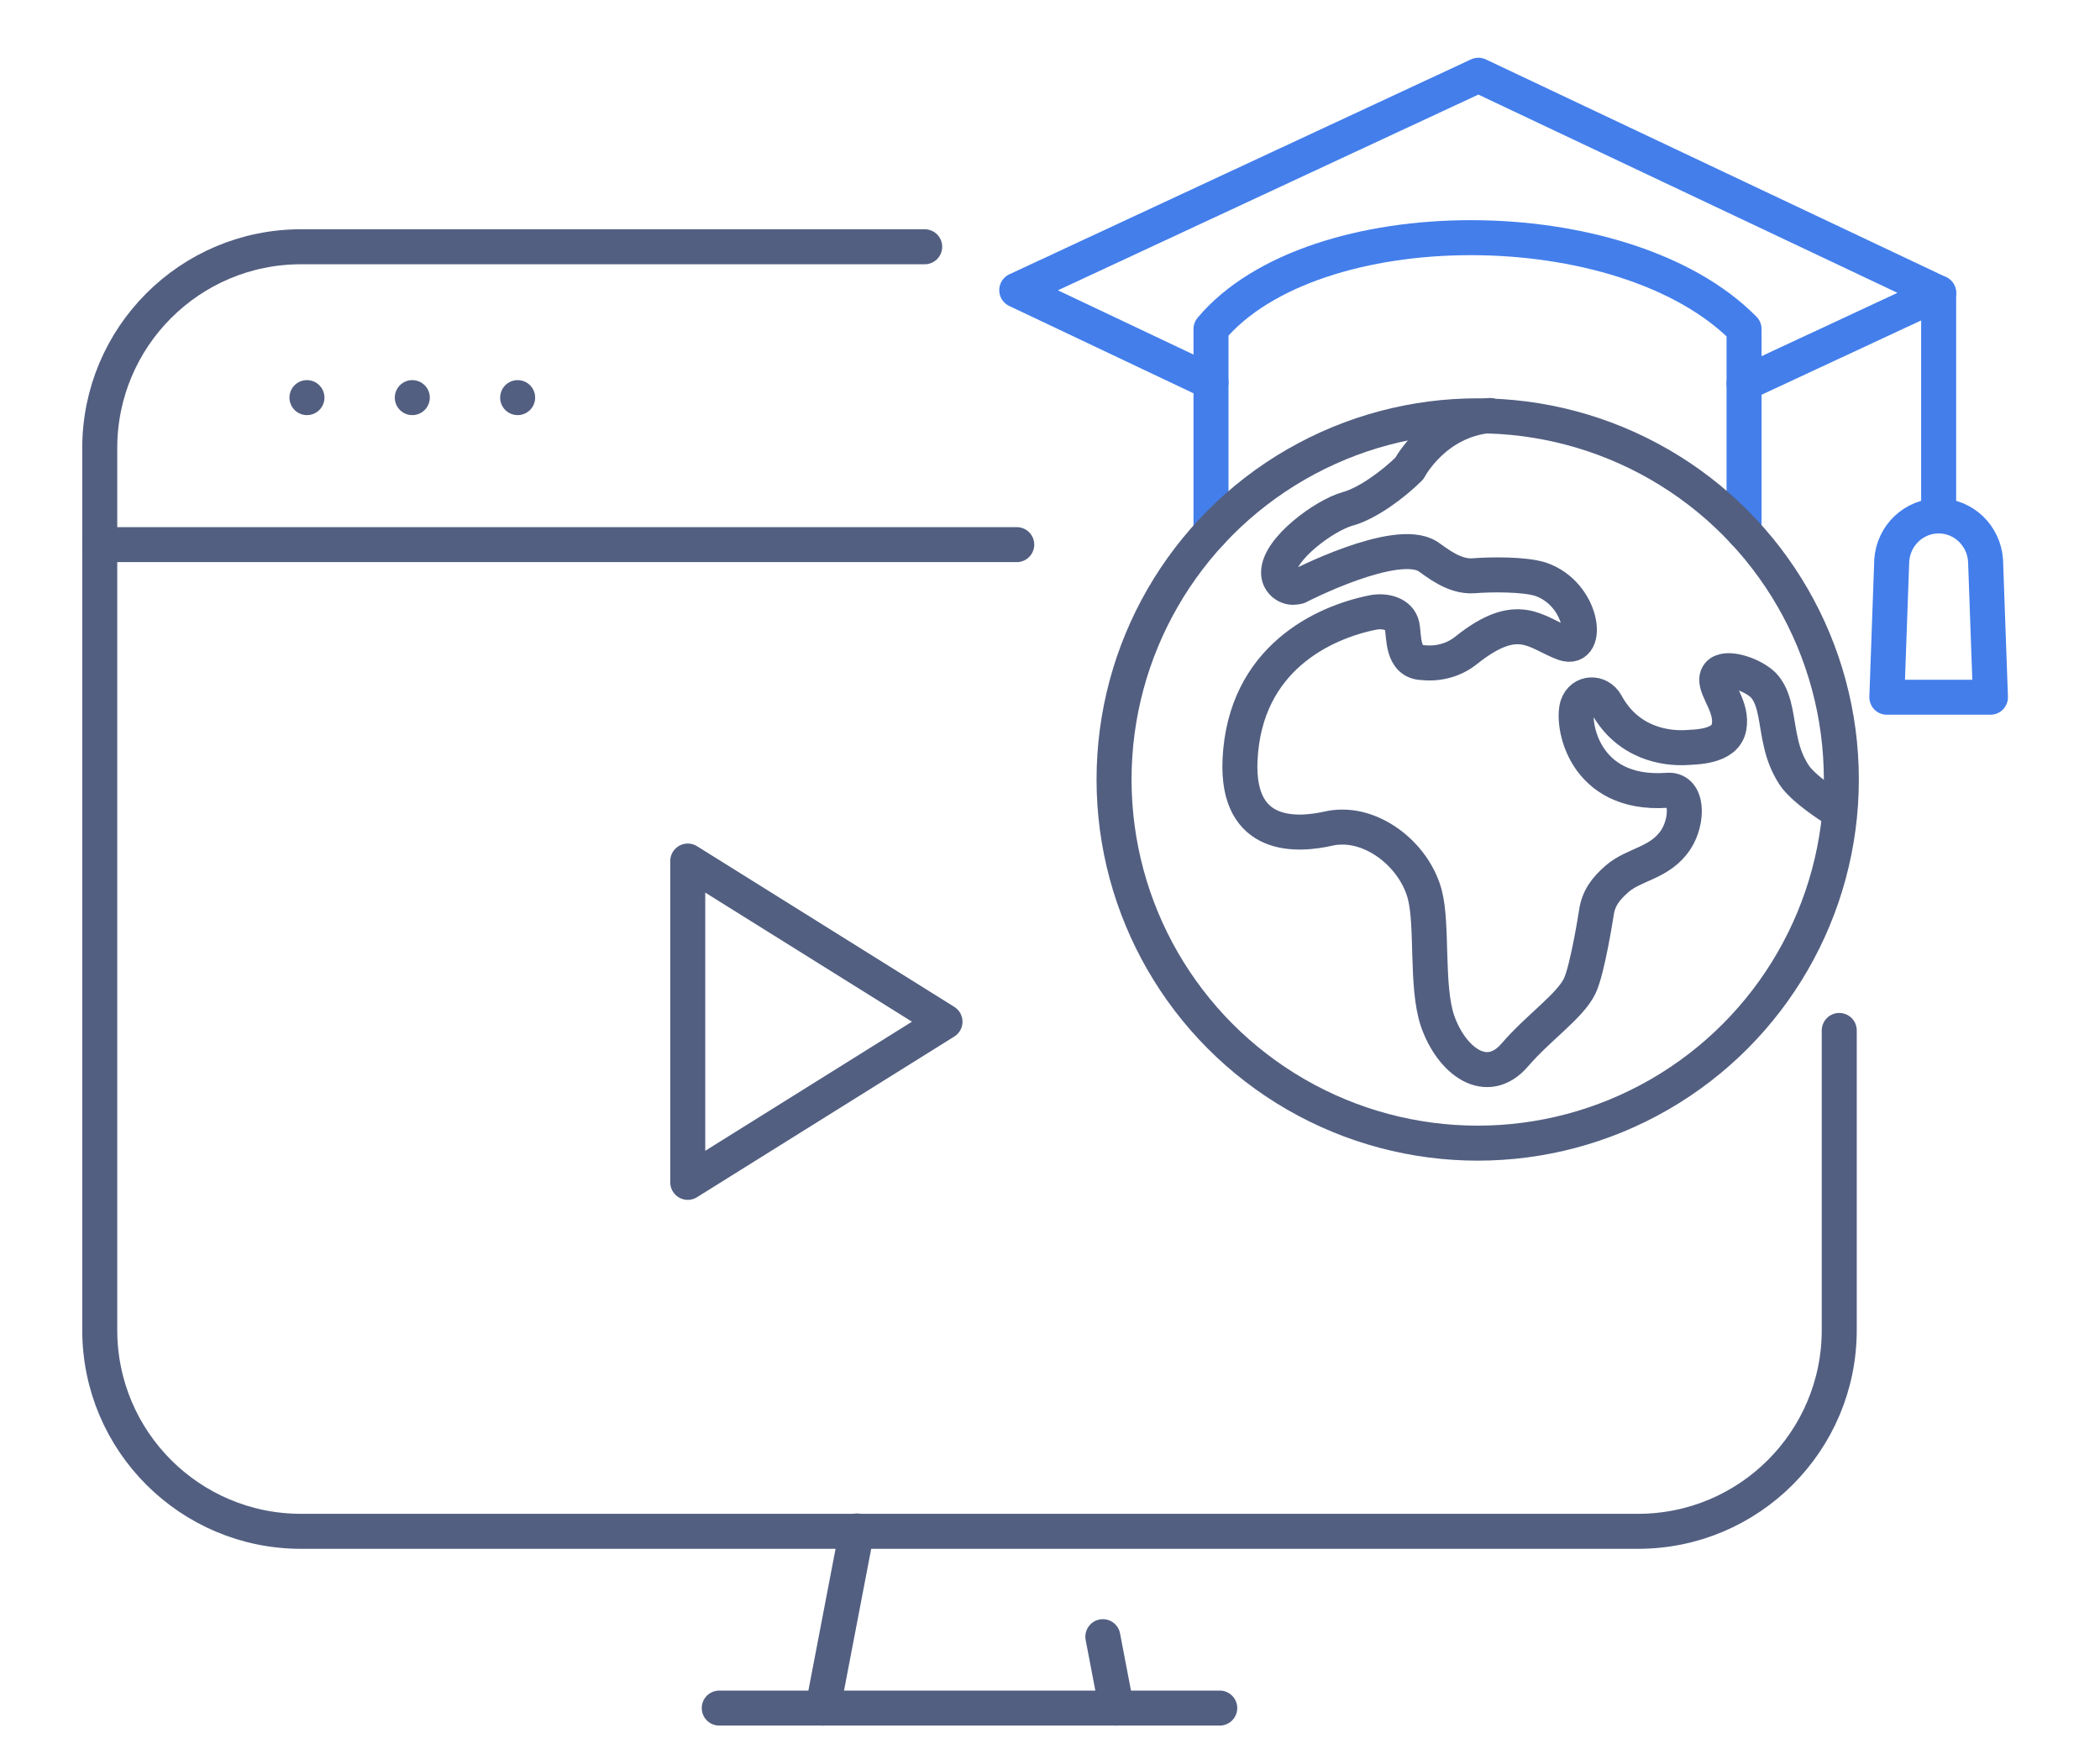
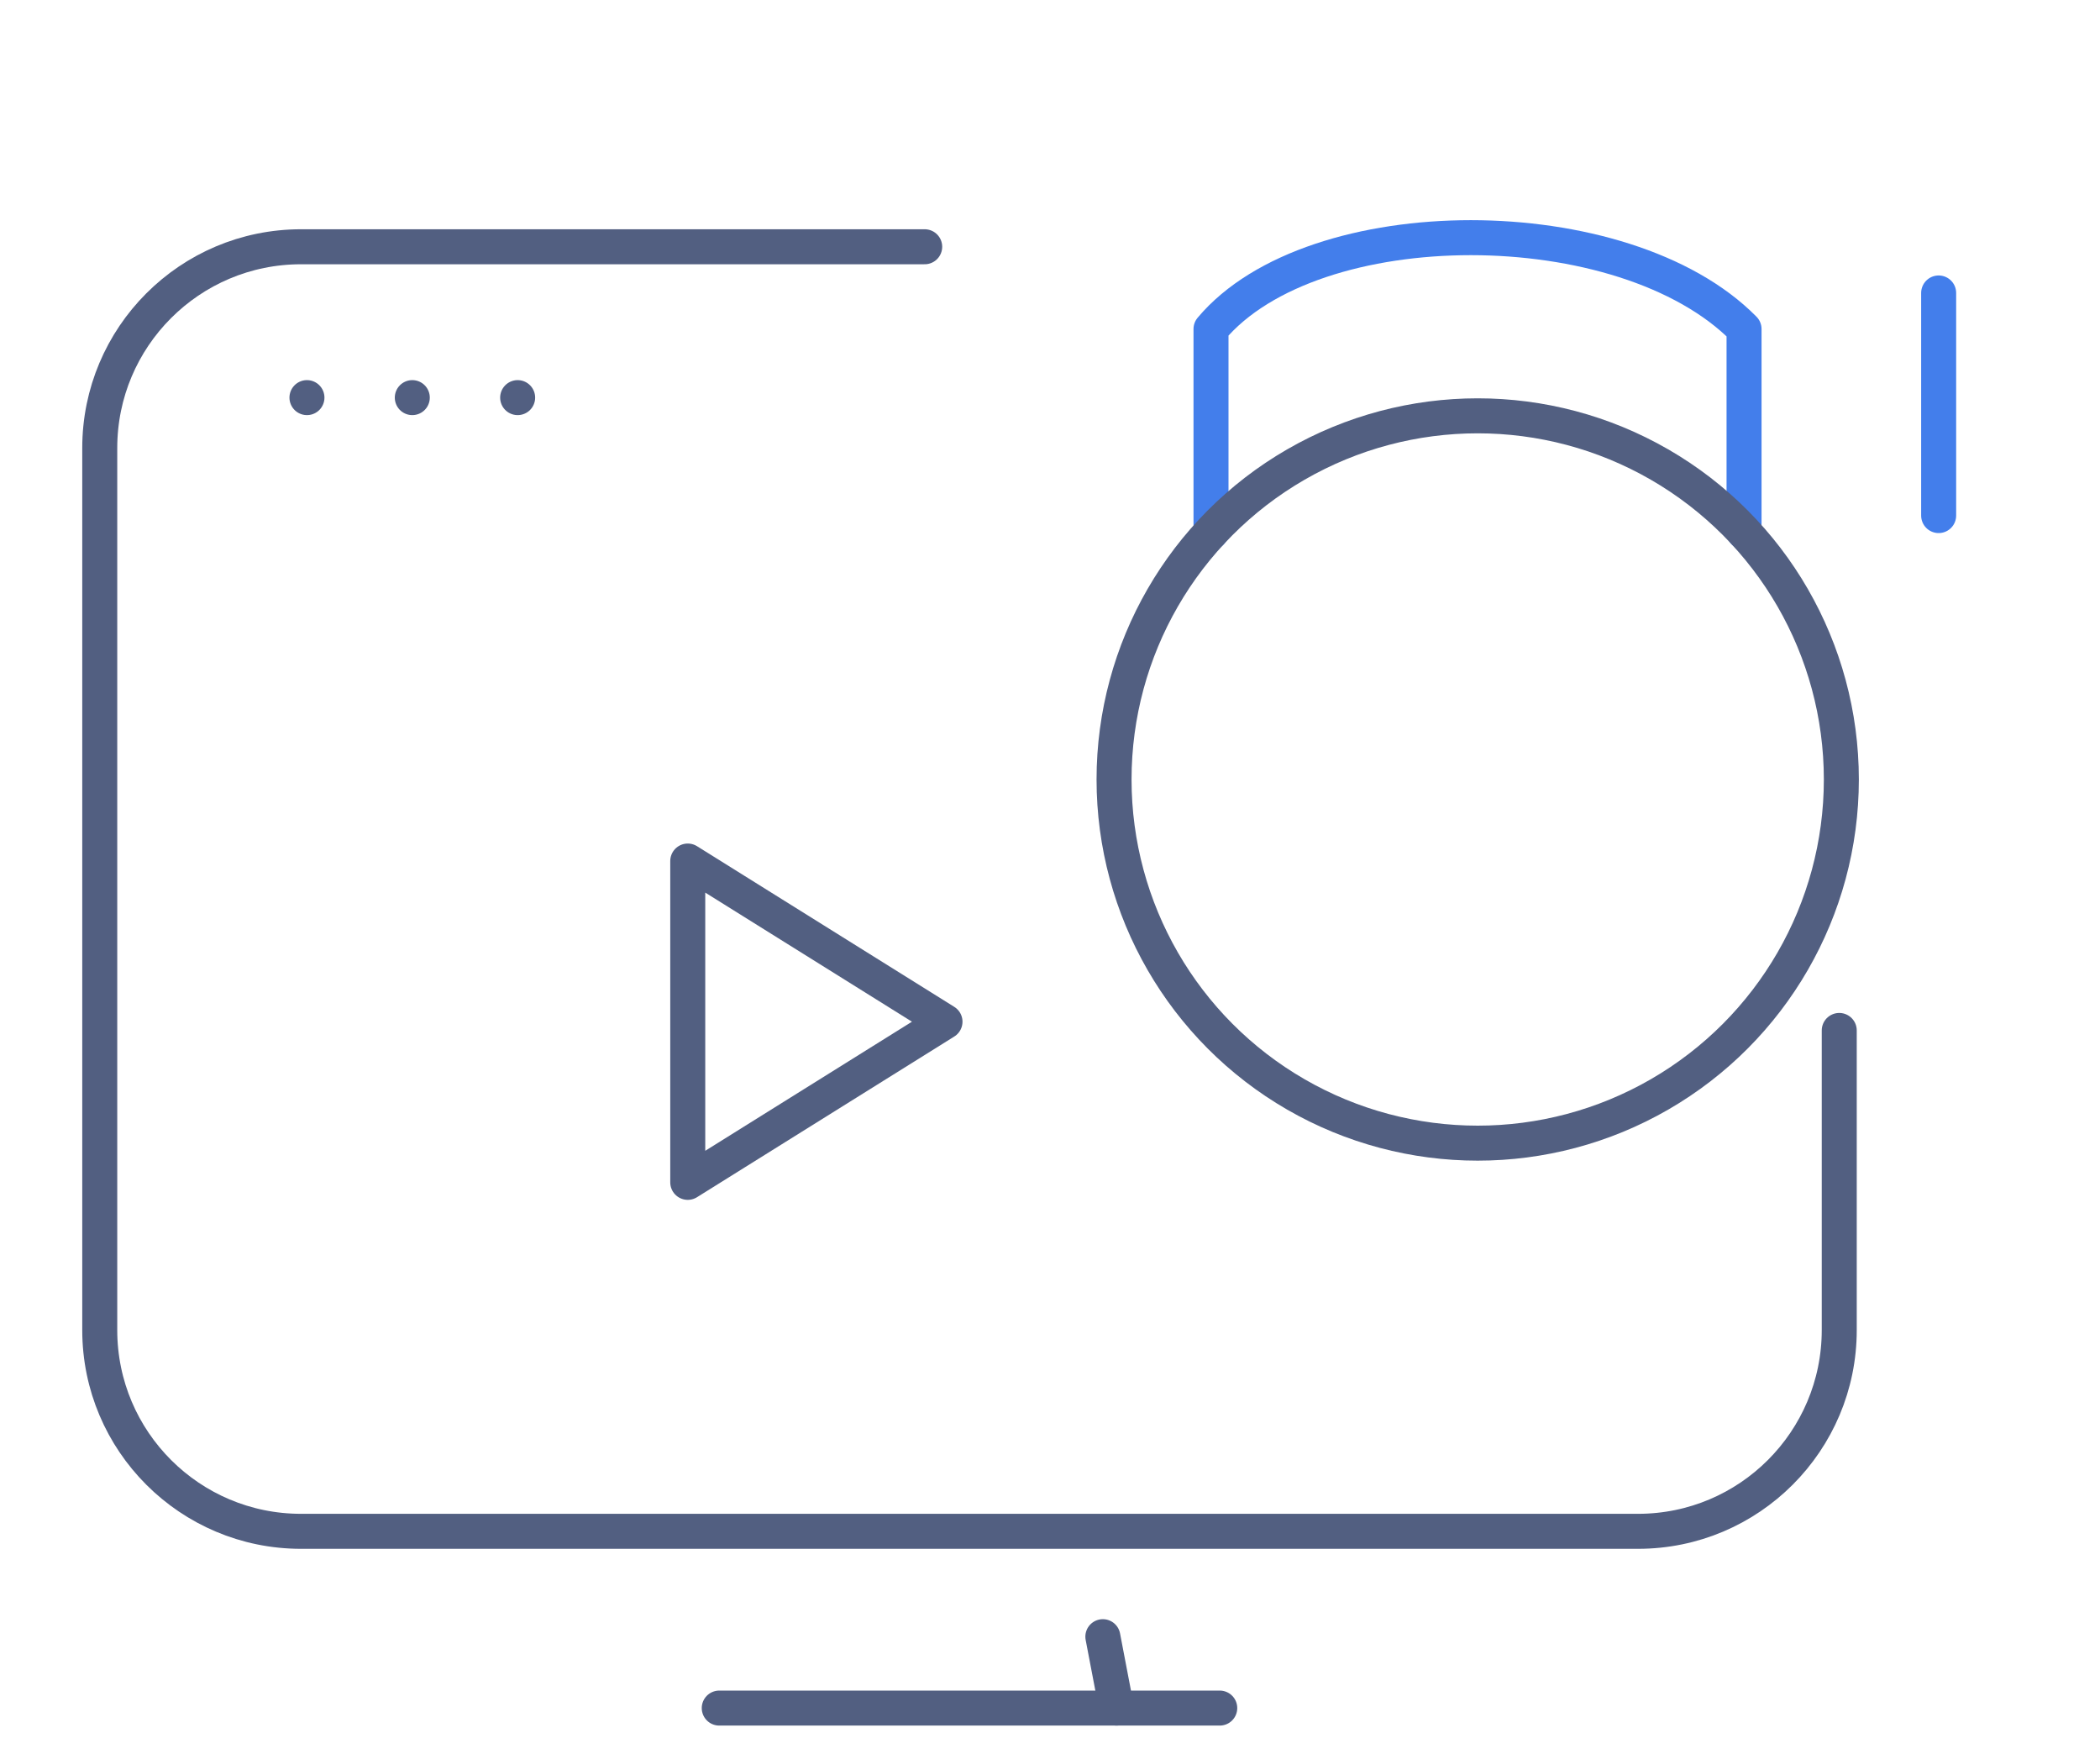
<svg xmlns="http://www.w3.org/2000/svg" id="图层_1" x="0px" y="0px" viewBox="0 0 600 501" style="enable-background:new 0 0 600 501;" xml:space="preserve">
  <style type="text/css">	.st0{fill:none;stroke:#525F81;stroke-width:10;stroke-linecap:round;stroke-linejoin:round;stroke-miterlimit:7.111;}	.st1{fill:none;stroke:#437EEB;stroke-width:10;stroke-linecap:round;stroke-linejoin:round;stroke-miterlimit:13.333;}</style>
  <g>
    <path class="st0" d="M525.5,294.4V380c0,31.7-25.7,57.5-57.5,57.5H86c-31.7,0-57.5-25.7-57.5-57.5V128c0-31.7,25.7-57.5,57.5-57.5  h178.2" />
-     <line class="st0" x1="28.5" y1="155.6" x2="290.5" y2="155.6" />
    <g>
      <line class="st0" x1="87.7" y1="113.6" x2="87.7" y2="113.6" />
      <line class="st0" x1="117.8" y1="113.6" x2="117.8" y2="113.6" />
      <line class="st0" x1="147.9" y1="113.6" x2="147.9" y2="113.6" />
    </g>
    <line class="st0" x1="205.5" y1="488" x2="348.5" y2="488" />
    <g>
-       <line class="st0" x1="235.1" y1="488" x2="244.8" y2="437.4" />
      <line class="st0" x1="319" y1="488" x2="315.1" y2="467.6" />
    </g>
    <g>
      <g>
        <path class="st1" d="M498.3,152V94C464,59.2,375.2,59.2,346,94v58.1" />
-         <polyline class="st1" points="498.3,109.6 553.9,83.7 422.4,21.5 290.5,82.9 346,109.2    " />
        <line class="st1" x1="553.9" y1="83.7" x2="553.9" y2="147.3" />
-         <path class="st1" d="M568.7,199.2h-29.6l1.4-39.1c0.5-7.2,6.4-12.7,13.4-12.7l0,0c7.1,0,12.9,5.6,13.4,12.7L568.7,199.2z" />
      </g>
      <g>
        <g>
          <ellipse class="st0" cx="422.2" cy="222.7" rx="103.9" ry="103.9" />
-           <path class="st0" d="M523.9,230.9L523.9,230.9c-0.5-0.3-8.7-5.5-11.3-9.5c-1.9-2.9-3-5.9-3.7-8.9c-1.5-6.2-1.4-12.2-4.6-16.2     c-2.3-2.9-9.2-5.6-12.2-4.4c-0.9,0.3-1.5,1-1.6,2.1c-0.2,3.3,4.6,8.1,3.5,13.8c-1.1,5.8-9.8,5.6-12.7,5.8     c-5.3,0.2-16.2-1.1-22.4-12.5c-2-3.6-6.9-3.4-8.2,0.5c-1.7,5.1,1.7,25.8,25.5,24.2c6.2-0.7,6.2,8.6,2.6,14.1     c-4.5,6.8-11.9,6.9-16.8,11.2c-3.2,2.8-5.3,5.5-5.9,9.7c0,0-2.5,16.3-4.8,21c-2.9,5.8-11.6,11.6-18.5,19.6     c-8,9.3-18.1,1.8-22.1-9.8c-3.3-9.9-1.3-27.1-3.6-36c-2.8-10.6-13.3-19.3-23.5-19.3c-1.3,0-2.6,0.1-3.9,0.4     c-8.8,2-26.5,3.4-25.4-19.7c1.4-28.9,23.9-39.2,37.9-42c3.4-0.7,7.7,0.3,8.4,3.8c0.6,2.9-0.1,10.5,6,10.5c0,0,6.6,1.1,12.3-3.5     c15-12,20-4.9,28-2c7.4,2.6,5.5-14.1-6.7-18.3c-4.6-1.5-14.4-1.4-19.2-1c-5.6,0.4-10.6-3.9-13-5.5c-9.1-5.9-37.1,8.6-37.1,8.6     c-0.5,0.1-0.9,0.2-1.4,0.2c-2.2,0-4.2-1.8-4.2-4.2c0-6.8,13.2-16.4,19.7-18.2c5.6-1.5,13.1-7,17.7-11.6c0,0,7.1-13.7,23-15.1" />
        </g>
      </g>
    </g>
  </g>
  <polygon class="st0" points="196.5,246 196.5,337.8 270,291.9 " />
</svg>